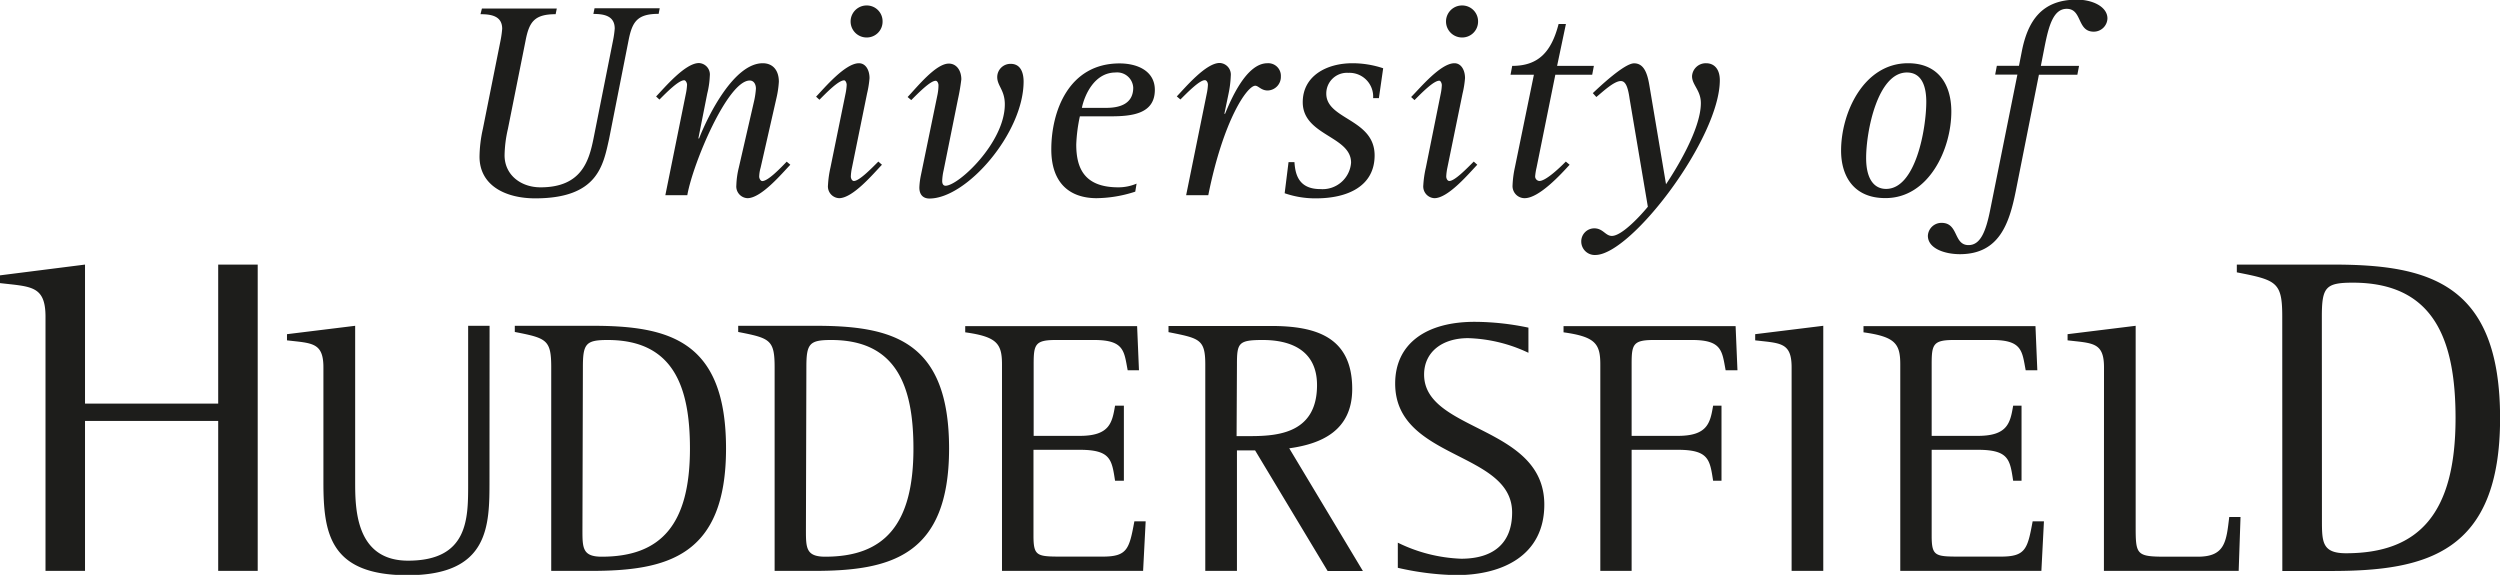
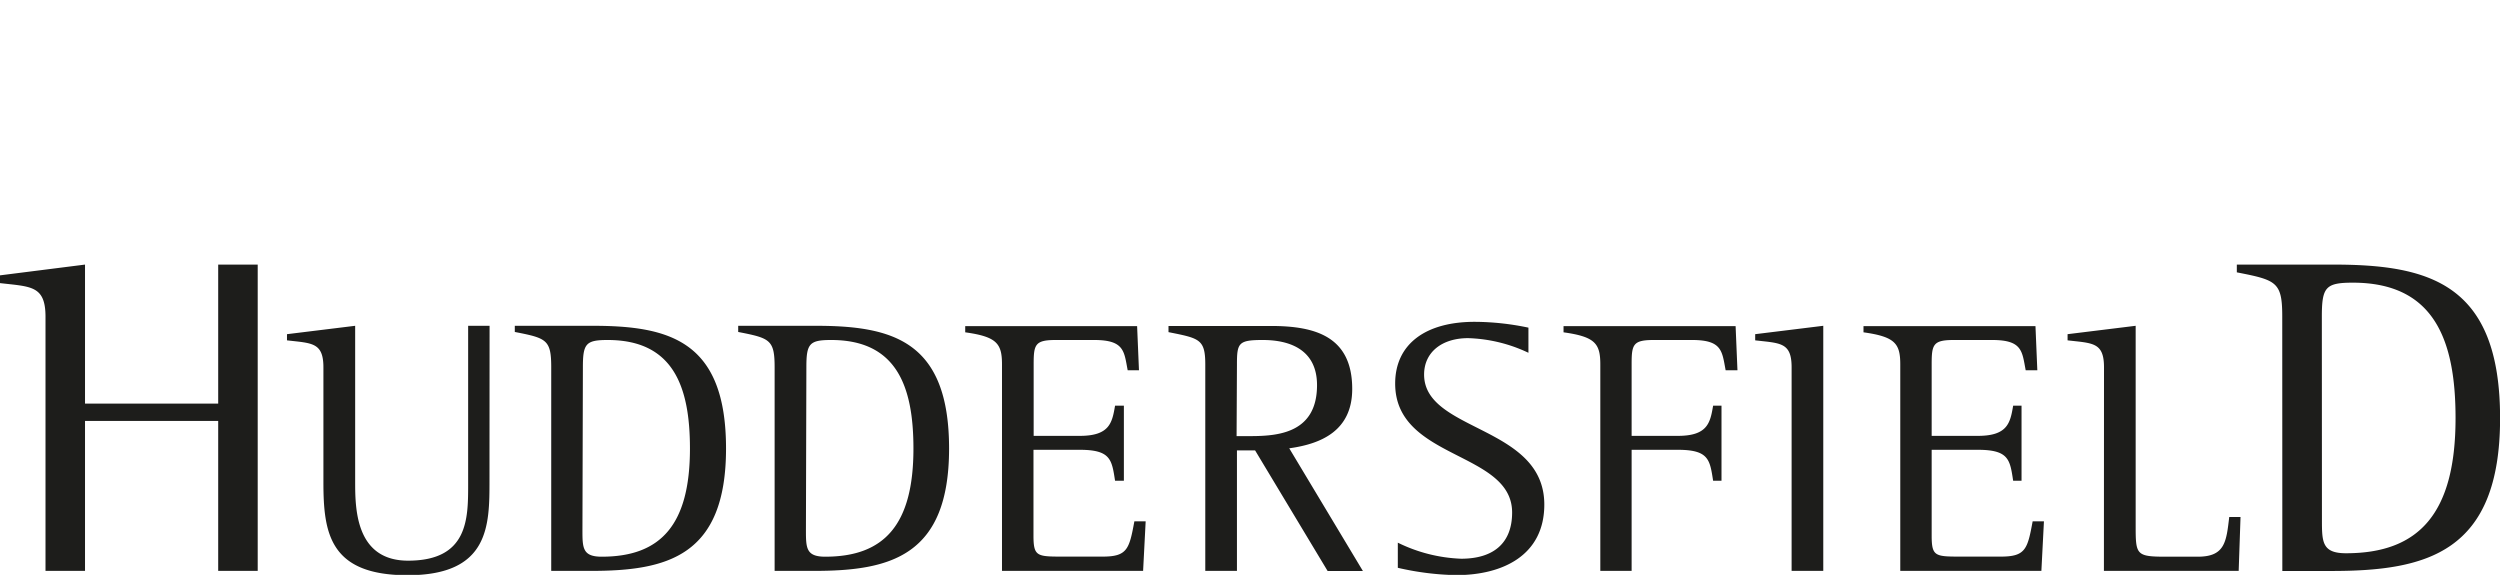
<svg xmlns="http://www.w3.org/2000/svg" viewBox="0 0 283.46 65.18">
  <defs>
    <style>.cls-1,.cls-2{fill:#1d1d1b;}.cls-1{fill-rule:evenodd;}</style>
  </defs>
  <title>Asset 1</title>
  <g id="Layer_2" data-name="Layer 2">
    <g id="Layer_1-2" data-name="Layer 1">
      <path class="cls-1" d="M5.16 64.73h4.48v-17h15.1v17h4.48V30h-4.48v15.76H9.64V30L0 31.22v.88c3.5.41 5.16.26 5.16 3.82zM55.51 36.94h-2.43v18c0 3.88 0 8.63-6.81 8.63-6 0-6-6-6-9V36.94l-7.73.95v.7c2.81.33 4.13.21 4.13 3.06v13c0 5.74.66 10.57 9.54 10.57 9.29 0 9.29-5.65 9.29-10.74zM66.09 41.65c0-2.68.33-3.1 2.81-3.1 7.39 0 9.33 5.2 9.33 12.31 0 8.63-3.3 12.26-10 12.26-2.19 0-2.19-1-2.19-3.06zM62.5 64.73H67c8.63 0 15.32-1.65 15.32-13.87s-6.4-13.92-15.15-13.92h-8.8v.7c3.59.7 4.13.87 4.13 4zM91.43 41.65c0-2.68.33-3.1 2.81-3.1 7.39 0 9.33 5.2 9.33 12.31 0 8.63-3.3 12.26-10 12.26-2.19 0-2.19-1-2.19-3.06zm-3.6 23.08h4.46c8.63 0 15.32-1.65 15.32-13.87s-6.4-13.92-15.15-13.92H83.7v.7c3.59.7 4.13.87 4.13 4zM113.61 64.73h16l.29-5.62h-1.28c-.58 3.13-.79 4-3.59 4h-4.46c-3 0-3.39 0-3.39-2.4V51h5.25c3.51 0 3.63 1.12 4 3.51h1V46h-1c-.33 1.94-.62 3.42-4 3.42h-5.23v-8.14c0-2.23.17-2.73 2.52-2.73h4.34c3.43 0 3.39 1.28 3.8 3.43h1.28l-.21-5h-19.49v.7c3.59.5 4.17 1.28 4.17 3.64zM140.25 41.32c0-2.44.17-2.77 2.93-2.77 3.22 0 6.15 1.2 6.15 5.12 0 5.78-5 5.78-8 5.78h-1.12zm-3.59 23.41h3.59V51.07h2.06l8.22 13.67h4l-8.35-13.91c3.64-.5 7.14-2 7.14-6.73 0-5.94-4.17-7.14-9.21-7.14h-11.62v.7c3.51.7 4.17.79 4.17 3.67zM173.3 37.15a30 30 0 0 0-6.11-.66c-5.49 0-9 2.48-9 7 0 8.67 13.26 7.64 13.26 14.62 0 3.51-2.15 5.24-5.78 5.24a17.69 17.69 0 0 1-7.18-1.82v2.85a32 32 0 0 0 6.61.83c5.32 0 10-2.27 10-8 0-9-13.63-8.22-13.63-14.74 0-2.52 2-4.13 5-4.13A17.12 17.12 0 0 1 173.3 40zM181.45 64.73H185V51h5.24c3.51 0 3.63 1.12 4 3.51h.95V46h-.95c-.33 1.94-.62 3.42-4 3.42H185v-8.14c0-2.23.16-2.73 2.52-2.73h4.34c3.42 0 3.39 1.28 3.8 3.43H197l-.21-5h-19.51v.7c3.59.5 4.17 1.28 4.17 3.64zM203.14 64.73h3.59V36.94l-7.72.95v.7c2.85.33 4.13.21 4.13 3.06zM215.46 64.73h16l.29-5.62h-1.28c-.58 3.13-.79 4-3.6 4h-4.46c-3 0-3.39 0-3.39-2.4V51h5.24c3.51 0 3.64 1.12 4 3.51h.95V46h-.95c-.33 1.94-.62 3.42-4 3.42h-5.24v-8.14c0-2.23.17-2.73 2.52-2.73h4.34c3.43 0 3.39 1.28 3.8 3.43H231l-.21-5h-19.5v.7c3.59.5 4.17 1.28 4.17 3.64zM238.55 64.73h15.28l.21-6.11h-1.28c-.33 2.77-.46 4.5-3.55 4.5h-3.68c-3.38 0-3.38-.25-3.38-3.63V36.94l-7.72.95v.7c2.85.33 4.13.21 4.13 3.06zM263.26 35.92c0-3.35.41-3.87 3.51-3.87 9.22 0 11.65 6.49 11.65 15.36 0 10.78-4.12 15.32-12.42 15.32-2.73 0-2.73-1.3-2.73-3.82zm-4.48 28.82h5.57c10.77 0 19.12-2.06 19.12-17.32S275.47 30 264.55 30h-10.93v.88c4.49.88 5.15 1.08 5.15 5z" />
-       <path class="cls-2" d="M71.27 4.57c.42-2.13 1-3 3.41-3l.12-.63h-7.39l-.13.64c1.24 0 2.42.23 2.42 1.66a11.11 11.11 0 0 1-.19 1.34l-2.22 11.15c-.51 2.49-1.34 5.51-6 5.51-2.26 0-4.08-1.43-4.08-3.63a14.21 14.21 0 0 1 .38-3l2-10c.41-2.13 1-3 3.41-3l.13-.64h-8.49l-.16.64c1.28 0 2.46.23 2.46 1.66a11.32 11.32 0 0 1-.19 1.34l-2 10a15.19 15.19 0 0 0-.38 3.15c0 3.31 3 4.73 6.31 4.73 7.11 0 7.71-3.74 8.38-6.73zM75.44 22.13h2.49c.63-3.6 4.58-13 7.08-13 .45 0 .7.41.7.92a9.27 9.27 0 0 1-.19 1.33L83.77 19a9.46 9.46 0 0 0-.28 2 1.33 1.33 0 0 0 1.26 1.47c1.58 0 3.94-2.84 4.86-3.79l-.41-.35c-.8.83-2.13 2.2-2.77 2.2-.19 0-.35-.29-.35-.51a4 4 0 0 1 .16-1l1.82-8a11 11 0 0 0 .25-1.75c0-1.31-.69-2.1-1.83-2.1-3.2 0-6.12 5.73-7.23 8.56l-.06-.07 1-5.05a9.74 9.74 0 0 0 .29-2 1.3 1.3 0 0 0-1.23-1.46c-1.58 0-3.94 2.84-4.86 3.79l.38.35c.83-.83 2.17-2.19 2.81-2.19.16 0 .32.29.32.51a6.22 6.22 0 0 1-.13 1zM98.26 4.25a1.79 1.79 0 0 0 1.81-1.81A1.79 1.79 0 0 0 98.26.62a1.81 1.81 0 1 0 0 3.63zm1.33 14.07c-.83.83-2.17 2.2-2.77 2.2-.22 0-.35-.29-.35-.51a5.9 5.9 0 0 1 .13-1l1.71-8.4a11.4 11.4 0 0 0 .28-1.75c0-.92-.44-1.69-1.2-1.69-1.58 0-3.94 2.84-4.86 3.79l.38.35c.83-.83 2.16-2.2 2.8-2.2.16 0 .29.29.29.51a6.14 6.14 0 0 1-.13 1L94.16 19a11.82 11.82 0 0 0-.28 2 1.33 1.33 0 0 0 1.26 1.47c1.58 0 3.94-2.84 4.86-3.79zM108.61 11.28A23.45 23.45 0 0 0 109 9c0-1-.54-1.79-1.42-1.79-1.46 0-3.53 2.58-4.67 3.79l.41.35c.83-.83 2.17-2.19 2.77-2.19.19 0 .32.29.32.51a5.67 5.67 0 0 1-.1 1l-1.88 9.13a8.41 8.41 0 0 0-.19 1.46c0 .9.51 1.25 1.14 1.25 4.24 0 10.68-7.45 10.68-13.27 0-.79-.22-2-1.46-2a1.5 1.5 0 0 0-1.53 1.5c0 1 .86 1.47.86 3.09 0 4.33-5.25 9.23-6.72 9.23-.26 0-.38-.22-.38-.54a6.18 6.18 0 0 1 .16-1.2zM122.67 12.22c.29-1.4 1.4-4 3.82-4a1.82 1.82 0 0 1 2 1.72c0 2-1.81 2.29-3.08 2.29h-2.7zm6.2 8.6a5.24 5.24 0 0 1-2.07.42c-3.88 0-4.77-2.2-4.77-4.86a18.06 18.06 0 0 1 .41-3.19h3.44c2.42 0 5.06-.25 5.06-3 0-2.1-1.91-3-4-3-5.76 0-7.74 5.42-7.74 9.75 0 3.74 2 5.53 5.16 5.53a14.54 14.54 0 0 0 4.36-.74zM134.49 22.13H137c1.71-8.53 4.41-12.41 5.33-12.41.35 0 .67.54 1.4.54a1.54 1.54 0 0 0 1.5-1.59 1.43 1.43 0 0 0-1.53-1.5c-2.45 0-4.21 4.33-4.81 5.76l-.06-.06.47-2.26a11.89 11.89 0 0 0 .25-2 1.32 1.32 0 0 0-1.26-1.47c-1.58 0-3.94 2.84-4.86 3.79l.41.35c.83-.83 2.17-2.19 2.77-2.19.22 0 .35.29.35.51a6 6 0 0 1-.13 1zM156.35 11.09l.48-3.35a11 11 0 0 0-3.5-.57c-2.89 0-5.62 1.42-5.62 4.42 0 3.79 5.48 3.82 5.48 6.85a3.24 3.24 0 0 1-3.48 3c-2.5 0-2.85-1.72-2.94-3.06h-.67l-.44 3.53a10.56 10.56 0 0 0 3.55.58c3.67 0 6.65-1.43 6.65-4.87 0-4.15-5.48-4.05-5.48-7a2.34 2.34 0 0 1 2.5-2.36 2.69 2.69 0 0 1 2.81 2.87h.67zM165.77 4.25a1.8 1.8 0 0 0 1.82-1.81 1.8 1.8 0 0 0-1.82-1.82 1.81 1.81 0 1 0 0 3.63zm1.33 14.07c-.83.83-2.16 2.2-2.77 2.2-.22 0-.35-.29-.35-.51a6.19 6.19 0 0 1 .13-1l1.72-8.4a11 11 0 0 0 .28-1.75c0-.92-.44-1.69-1.2-1.69C163.33 7.17 161 10 160 11l.38.35c.83-.83 2.17-2.2 2.81-2.2.16 0 .29.29.29.51a6 6 0 0 1-.13 1L161.67 19a11.94 11.94 0 0 0-.29 2 1.33 1.33 0 0 0 1.26 1.47c1.58 0 3.94-2.84 4.86-3.79zM177.54 18.32c-.88.89-2.31 2.2-3 2.2a.52.52 0 0 1-.48-.51 6.69 6.69 0 0 1 .16-1l2.13-10.54h4.18l.19-1h-4.17l1-4.75h-.83c-.83 3.22-2.33 4.75-5.26 4.75l-.19 1h2.65L171.76 19a11.56 11.56 0 0 0-.26 2 1.37 1.37 0 0 0 1.37 1.47c1.65 0 4.14-2.74 5.1-3.79zM187 9.6c-.22-1.27-.6-2.42-1.72-2.42s-4 2.74-4.68 3.38l.4.44c.7-.57 2-1.81 2.77-1.81.51 0 .8.57 1 2l2.07 12.25c-.67.83-2.9 3.31-4.08 3.31-.73 0-1-.86-2-.86a1.48 1.48 0 0 0-1.47 1.53 1.53 1.53 0 0 0 1.63 1.49C185 28.84 195 15.64 195 9.09c0-1.18-.57-1.92-1.56-1.92a1.56 1.56 0 0 0-1.59 1.47c0 1 1 1.59 1 3.05 0 3-2.9 7.63-3.95 9.2zM211.59 17.91c0-3.06 1.31-9.69 4.62-9.69 1.63 0 2.2 1.47 2.2 3.32 0 3-1.18 9.88-4.56 9.88-1.27 0-2.26-1-2.26-3.51zm2.2 4.55c4.88 0 7.46-5.51 7.46-9.81 0-3.06-1.47-5.48-4.91-5.48-5 0-7.59 5.57-7.59 9.91 0 2.93 1.47 5.38 5 5.38zM231.18 8.47h4.36l.19-1h-4.33l.45-2.3C232.29 3 232.8 1 234.33 1c1.78 0 1.15 2.59 3.06 2.59a1.55 1.55 0 0 0 1.56-1.5c0-1.31-1.66-2.13-3.47-2.13-4 0-5.57 2.45-6.24 5.87l-.32 1.63h-2.51l-.19 1h2.52l-3.06 15.22c-.51 2.61-1.14 4.11-2.48 4.11-1.72 0-1.11-2.52-3.05-2.52a1.54 1.54 0 0 0-1.56 1.46c0 1.46 1.94 2.09 3.63 2.09 4.48 0 5.6-3.52 6.33-7.12z" />
    </g>
  </g>
</svg>